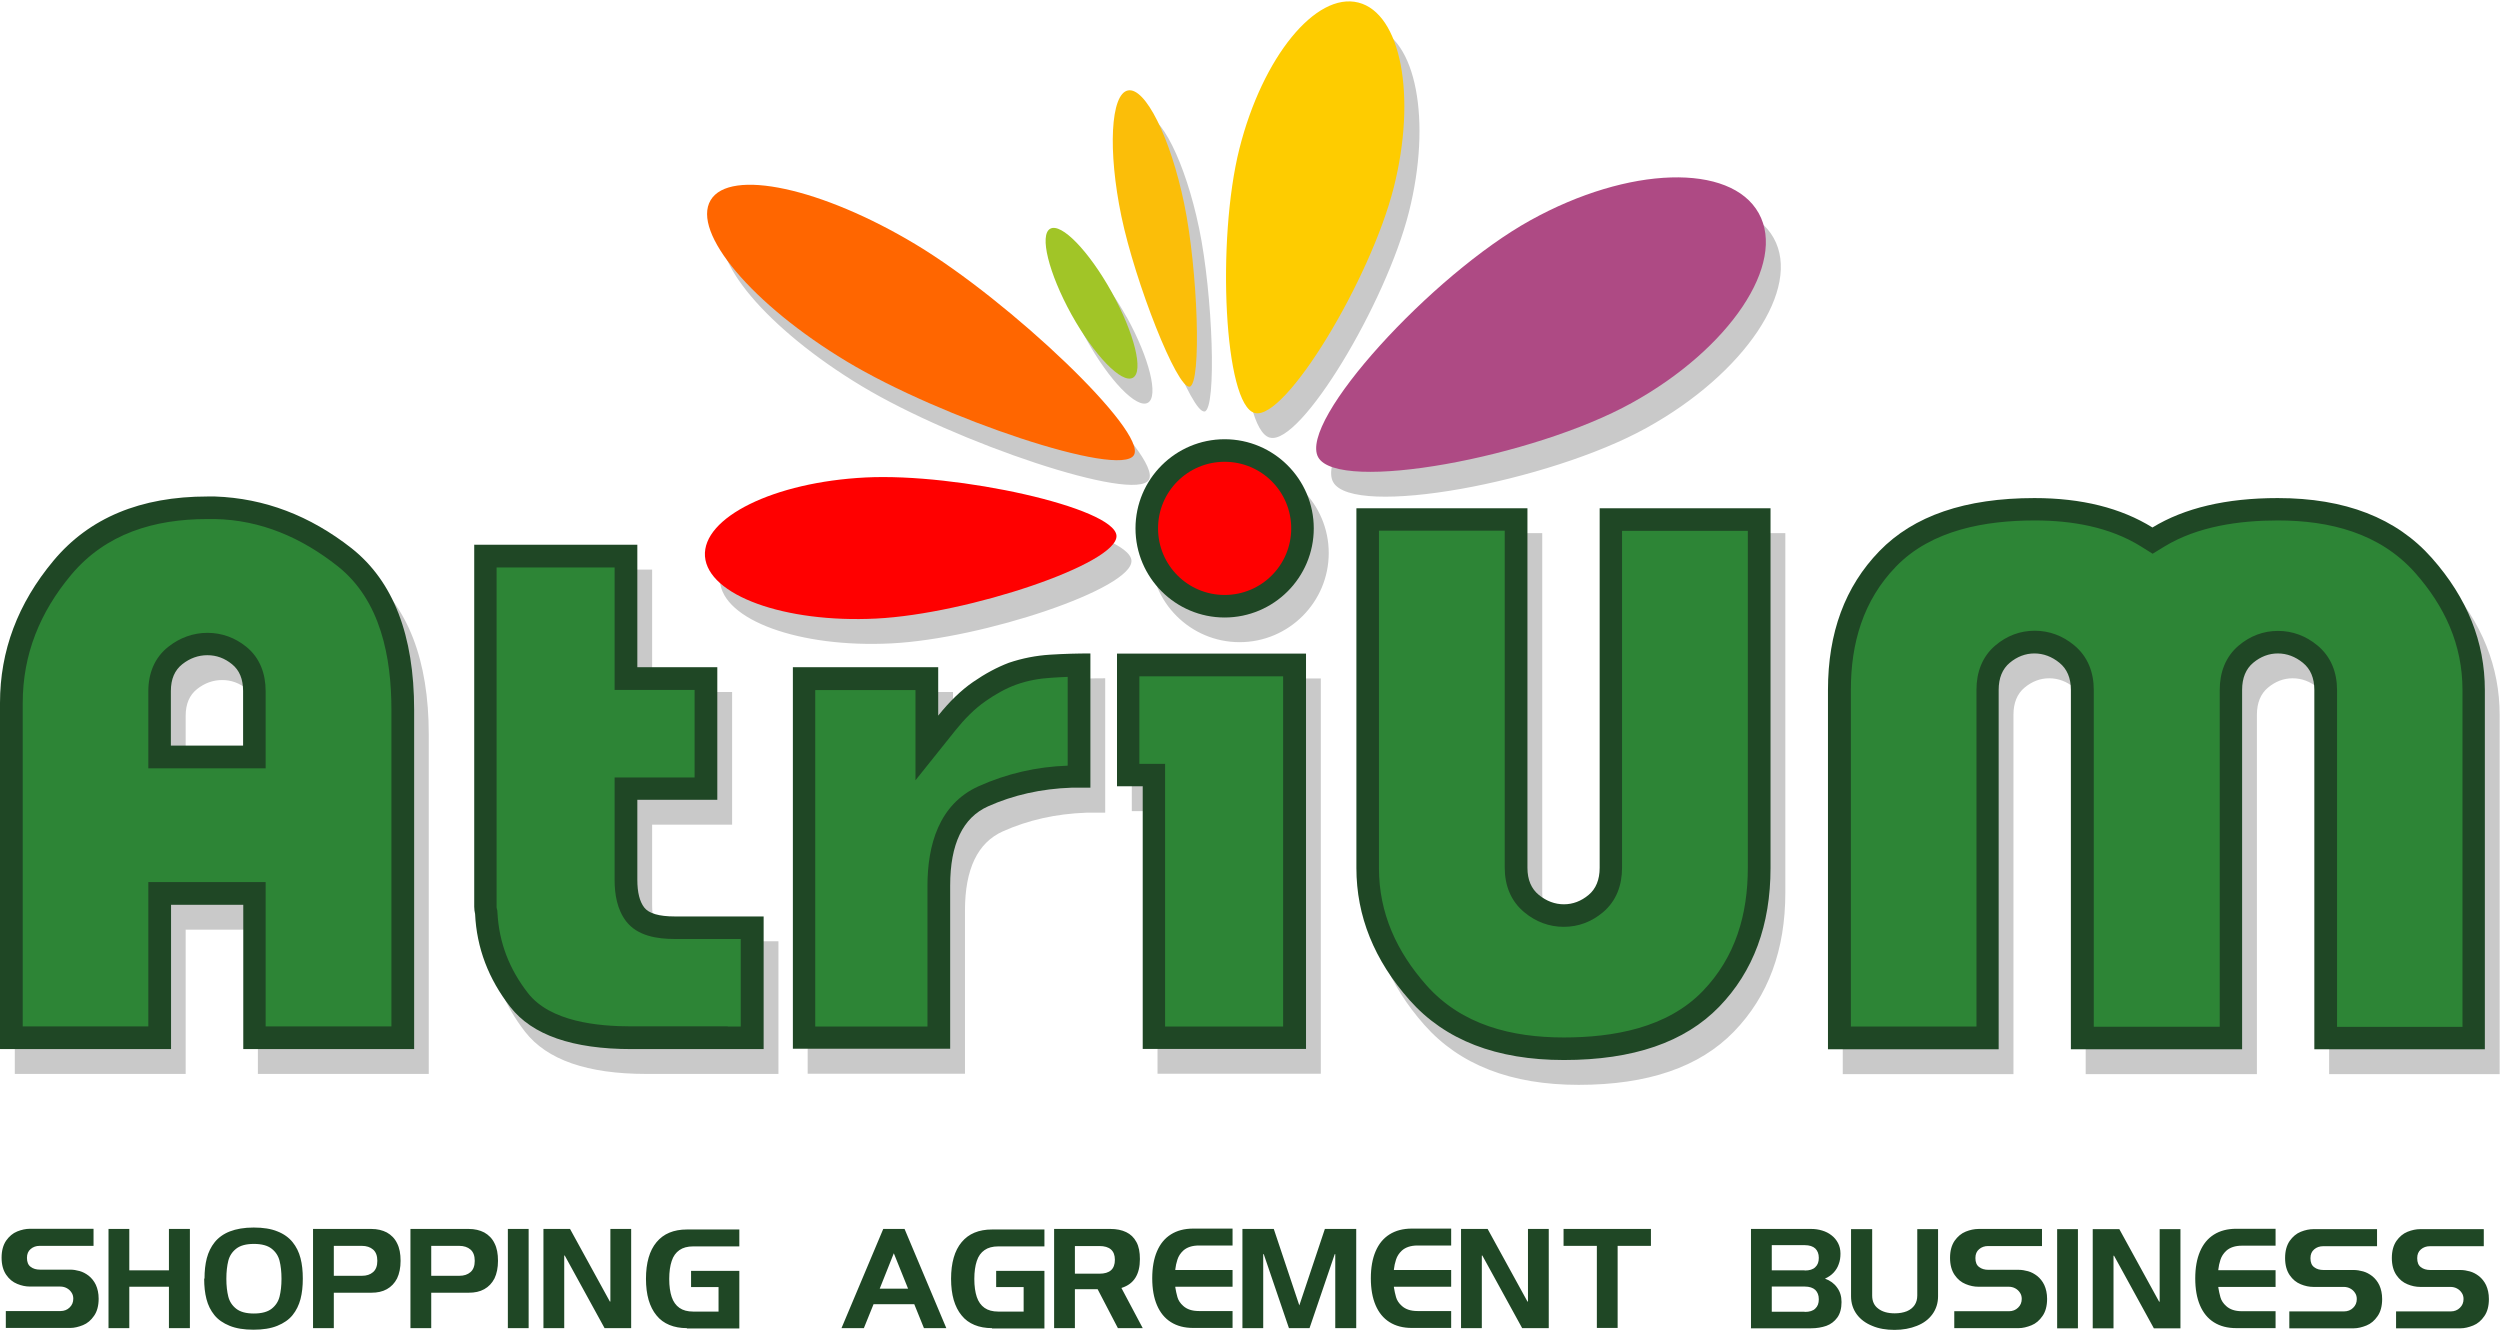
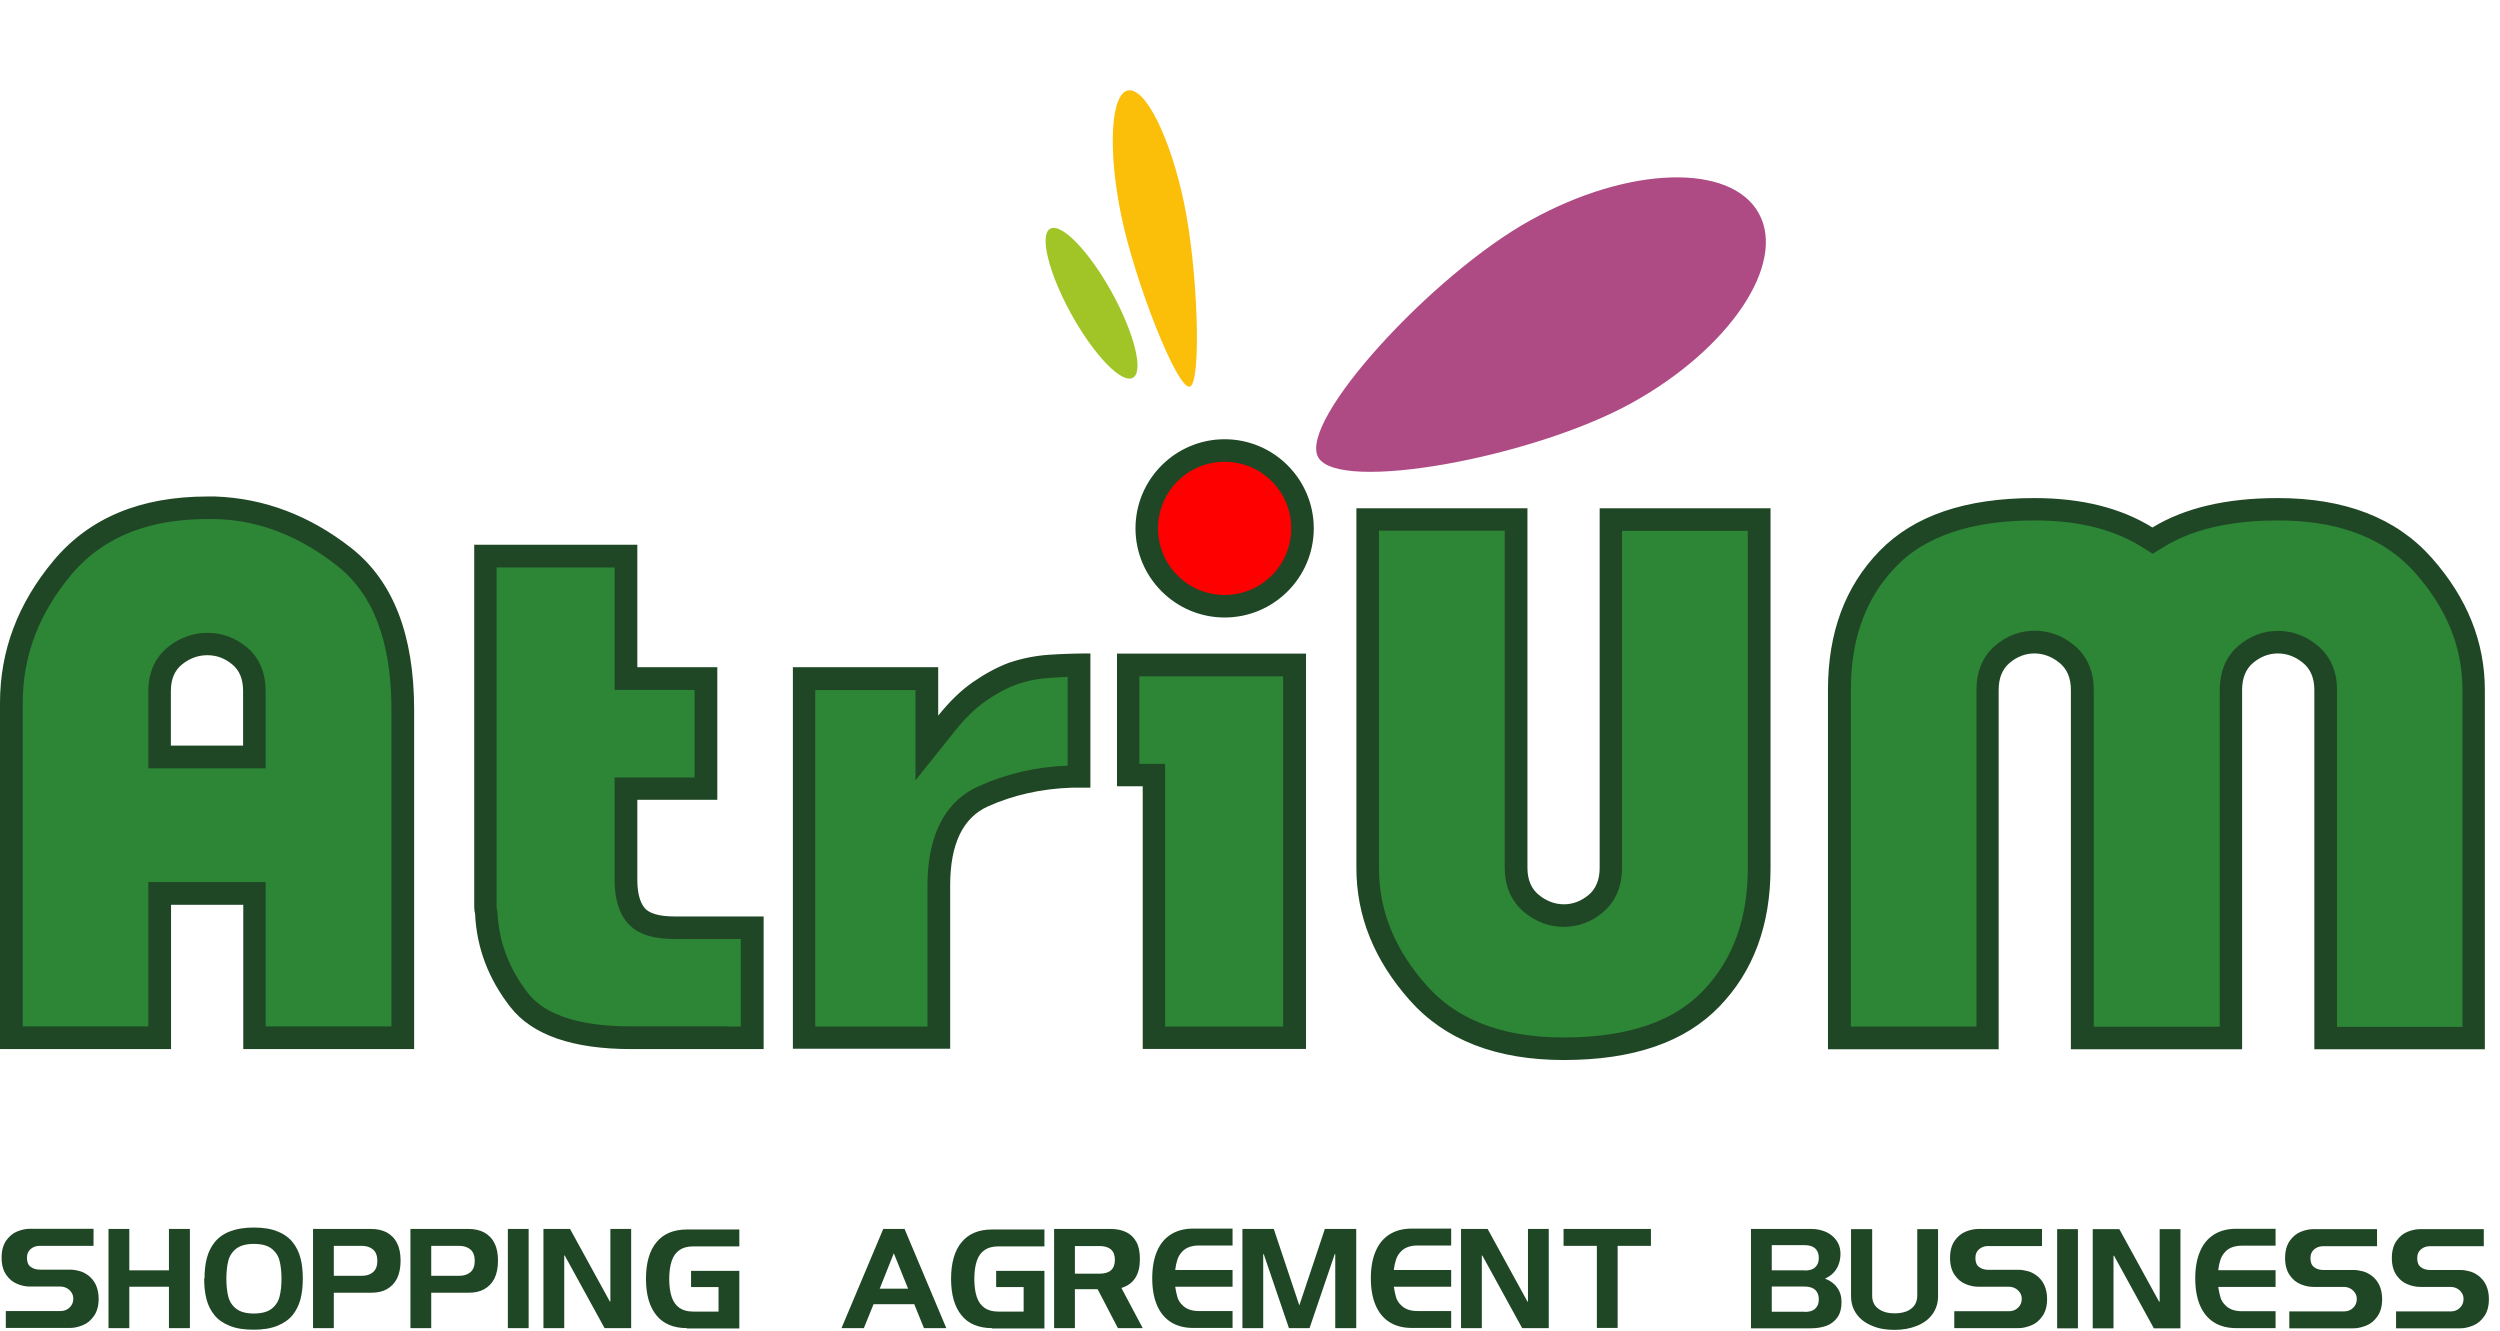
<svg xmlns="http://www.w3.org/2000/svg" xml:space="preserve" width="201px" height="107px" style="shape-rendering:geometricPrecision; text-rendering:geometricPrecision; image-rendering:optimizeQuality; fill-rule:evenodd; clip-rule:evenodd" viewBox="0 0 14.192 7.54">
  <defs>
    <style type="text/css">
   
    .fil7 {fill:#1F4725}
    .fil9 {fill:#2D8536}
    .fil4 {fill:#A1C527}
    .fil1 {fill:#AE4A84}
    .fil3 {fill:#FBBE09}
    .fil2 {fill:#FECC00}
    .fil0 {fill:#C9C9C9}
    .fil5 {fill:red}
    .fil6 {fill:#FF6600}
    .fil8 {fill:#1F4725;fill-rule:nonzero}
   
  </style>
  </defs>
  <g id="Слой_x0020_1">
    <g id="_483575976">
-       <path id="_273622472" class="fil0" d="M7.568 2.729c0.114,0.206 1.223,0.001 1.78,-0.308 0.557,-0.308 0.88,-0.791 0.721,-1.077 -0.159,-0.286 -0.739,-0.269 -1.296,0.04 -0.557,0.308 -1.319,1.139 -1.205,1.345zm6.623 3.361l-0.969 0 0 -2.04c0,-0.068 -0.022,-0.119 -0.065,-0.154 -0.043,-0.035 -0.091,-0.053 -0.142,-0.053 -0.051,0 -0.098,0.018 -0.14,0.053 -0.042,0.035 -0.063,0.087 -0.063,0.154l0 2.04 -0.002 0 -0.968 0 -0.002 0 0 -2.04c0,-0.068 -0.022,-0.119 -0.065,-0.154 -0.043,-0.035 -0.091,-0.053 -0.142,-0.053 -0.051,0 -0.098,0.018 -0.14,0.053 -0.042,0.035 -0.063,0.087 -0.063,0.154l0 2.04 -0.969 0 0 -2.04c0,-0.325 0.097,-0.587 0.292,-0.788 0.195,-0.201 0.488,-0.301 0.88,-0.301 0.268,0 0.491,0.056 0.67,0.167 0.182,-0.111 0.419,-0.167 0.711,-0.167 0.383,0 0.674,0.113 0.875,0.34 0.201,0.227 0.301,0.477 0.301,0.75l0 2.04zm-14.107 -0.002l0 -1.964c0,-0.296 0.101,-0.565 0.304,-0.808 0.203,-0.243 0.494,-0.364 0.873,-0.364 0.006,0 0.013,0 0.019,0 0.006,0 0.014,0 0.024,0 0.28,0.01 0.538,0.108 0.775,0.294 0.236,0.187 0.355,0.492 0.355,0.917l0 1.926 -0.97 0 0 -0.819 -0.41 0 0 0.819 -0.97 0zm1.38 -1.722l0 -0.31c0,-0.068 -0.021,-0.118 -0.063,-0.152 -0.042,-0.034 -0.088,-0.051 -0.14,-0.051 -0.051,0 -0.099,0.017 -0.142,0.051 -0.043,0.034 -0.065,0.084 -0.065,0.152l0 0.31 0.41 0zm1.311 -1.14l0.927 0 0 0.695 0.454 0 0 0.753 -0.454 0 0 0.454c0,0.071 0.013,0.123 0.039,0.157 0.026,0.034 0.084,0.051 0.174,0.051l0.174 0 0.068 0 0.262 0 0 0.753 -0.33 0 0 -0 -0.42 0c-0.335,0 -0.564,-0.08 -0.688,-0.239 -0.124,-0.159 -0.191,-0.335 -0.2,-0.528 -0.003,-0.013 -0.005,-0.027 -0.005,-0.041 0,-0.014 0,-0.03 0,-0.046l0 -2.008zm1.81 2.862l0 -2.167 0.825 0 0 0.275c0.064,-0.08 0.13,-0.144 0.198,-0.191 0.068,-0.047 0.135,-0.083 0.203,-0.109 0.077,-0.026 0.155,-0.041 0.234,-0.046 0.079,-0.005 0.155,-0.007 0.229,-0.007l0 0.763c-0.016,0 -0.034,0 -0.053,0 -0.019,0 -0.037,0 -0.053,0 -0.174,0.006 -0.332,0.042 -0.475,0.106 -0.143,0.064 -0.215,0.214 -0.215,0.449l0 0.927 -0.893 0zm1.84 -2.244l1.073 0 0 0.077 0 0.676 0 1.491 -0.927 0 0 -1.491 -0.146 0 0 -0.753zm1.36 -0.825l0.97 0 0 2.041c0,0.068 0.022,0.119 0.065,0.154 0.043,0.035 0.091,0.053 0.142,0.053 0.051,0 0.098,-0.018 0.14,-0.053 0.042,-0.035 0.063,-0.087 0.063,-0.154l0 -2.041 0.97 0 0 2.041c0,0.325 -0.097,0.588 -0.292,0.789 -0.195,0.201 -0.488,0.302 -0.881,0.302 -0.383,0 -0.675,-0.113 -0.876,-0.34 -0.201,-0.227 -0.302,-0.477 -0.302,-0.75l0 -2.041zm-0.748 -0.393c0.279,0 0.506,0.227 0.506,0.506 0,0.279 -0.227,0.506 -0.506,0.506 -0.279,0 -0.506,-0.227 -0.506,-0.506 0,-0.279 0.227,-0.506 0.506,-0.506zm-0.515 0.09c-0.078,0.132 -1.096,-0.21 -1.631,-0.532 -0.535,-0.322 -0.881,-0.732 -0.772,-0.915 0.109,-0.183 0.631,-0.07 1.166,0.252 0.535,0.322 1.315,1.063 1.237,1.195zm-0.099 0.458c0.012,0.159 -0.844,0.445 -1.364,0.471 -0.52,0.026 -0.955,-0.132 -0.972,-0.353 -0.016,-0.221 0.392,-0.422 0.912,-0.448 0.52,-0.026 1.412,0.171 1.424,0.33zm-0.027 -1.382c0.129,0.234 0.183,0.452 0.12,0.487 -0.063,0.035 -0.219,-0.126 -0.349,-0.36 -0.129,-0.234 -0.183,-0.452 -0.12,-0.486 0.063,-0.035 0.219,0.126 0.349,0.36zm0.442 0.536c-0.071,0.015 -0.309,-0.592 -0.387,-0.966 -0.078,-0.375 -0.061,-0.695 0.037,-0.715 0.098,-0.02 0.241,0.266 0.319,0.641 0.078,0.374 0.101,1.026 0.031,1.041zm0.372 0.149c0.174,0.044 0.657,-0.761 0.788,-1.28 0.131,-0.519 0.041,-0.989 -0.201,-1.05 -0.242,-0.061 -0.544,0.31 -0.675,0.829 -0.131,0.519 -0.087,1.457 0.087,1.501z" />
      <path id="_484820656" class="fil1" d="M7.483 2.588c0.114,0.206 1.223,0.001 1.78,-0.308 0.557,-0.308 0.88,-0.791 0.721,-1.077 -0.159,-0.286 -0.739,-0.269 -1.296,0.04 -0.557,0.308 -1.319,1.139 -1.205,1.345z" />
-       <path id="_484820704" class="fil2" d="M7.124 2.337c0.174,0.044 0.657,-0.761 0.788,-1.28 0.131,-0.519 0.041,-0.989 -0.201,-1.05 -0.242,-0.061 -0.544,0.31 -0.675,0.829 -0.131,0.519 -0.087,1.457 0.087,1.501z" />
      <path id="_480897560" class="fil3" d="M6.753 2.187c-0.071,0.015 -0.309,-0.592 -0.387,-0.966 -0.078,-0.375 -0.061,-0.695 0.037,-0.715 0.098,-0.02 0.241,0.266 0.319,0.641 0.078,0.374 0.101,1.026 0.031,1.041z" />
      <path id="_480897440" class="fil4" d="M6.311 1.651c0.129,0.234 0.183,0.452 0.12,0.486 -0.063,0.035 -0.219,-0.126 -0.349,-0.36 -0.129,-0.234 -0.183,-0.452 -0.12,-0.486 0.063,-0.035 0.219,0.126 0.349,0.36z" />
-       <path id="_484820304" class="fil5" d="M6.338 3.033c0.012,0.159 -0.844,0.445 -1.364,0.471 -0.52,0.026 -0.955,-0.132 -0.972,-0.353 -0.016,-0.221 0.392,-0.422 0.912,-0.448 0.52,-0.026 1.412,0.171 1.424,0.33z" />
-       <path id="_484820160" class="fil6" d="M6.437 2.576c-0.078,0.132 -1.096,-0.21 -1.631,-0.532 -0.535,-0.322 -0.881,-0.732 -0.772,-0.915 0.109,-0.183 0.631,-0.07 1.166,0.252 0.535,0.322 1.315,1.063 1.237,1.195z" />
      <path id="_484820232" class="fil7" d="M6.952 2.486c0.279,0 0.506,0.227 0.506,0.506 0,0.279 -0.227,0.506 -0.506,0.506 -0.279,0 -0.506,-0.227 -0.506,-0.506 0,-0.279 0.227,-0.506 0.506,-0.506z" />
-       <path id="_484820472" class="fil5" d="M6.952 2.614c0.209,0 0.378,0.169 0.378,0.378 0,0.209 -0.169,0.378 -0.378,0.378 -0.209,0 -0.378,-0.169 -0.378,-0.378 0,-0.209 0.169,-0.378 0.378,-0.378z" />
+       <path id="_484820472" class="fil5" d="M6.952 2.614c0.209,0 0.378,0.169 0.378,0.378 0,0.209 -0.169,0.378 -0.378,0.378 -0.209,0 -0.378,-0.169 -0.378,-0.378 0,-0.209 0.169,-0.378 0.378,-0.378" />
      <path id="_484820400" class="fil8" d="M14.107 5.949l-0.969 0 0 -2.04c0,-0.068 -0.022,-0.119 -0.065,-0.154 -0.043,-0.035 -0.091,-0.053 -0.142,-0.053 -0.051,0 -0.098,0.018 -0.14,0.053 -0.042,0.035 -0.063,0.087 -0.063,0.154l0 2.04 -0.002 0 -0.968 0 -0.002 0 0 -2.04c0,-0.068 -0.022,-0.119 -0.065,-0.154 -0.043,-0.035 -0.091,-0.053 -0.142,-0.053 -0.051,0 -0.098,0.018 -0.14,0.053 -0.042,0.035 -0.063,0.087 -0.063,0.154l0 2.04 -0.969 0 0 -2.04c0,-0.325 0.097,-0.587 0.292,-0.788 0.195,-0.201 0.488,-0.301 0.88,-0.301 0.268,0 0.491,0.056 0.67,0.167 0.182,-0.111 0.419,-0.167 0.711,-0.167 0.383,0 0.674,0.113 0.875,0.34 0.201,0.227 0.301,0.477 0.301,0.75l0 2.04zm-14.107 -0.002l0 -1.964c0,-0.296 0.101,-0.565 0.304,-0.808 0.203,-0.243 0.494,-0.364 0.874,-0.364 0.006,0 0.013,0 0.019,0 0.006,0 0.014,0 0.024,0 0.28,0.01 0.538,0.108 0.775,0.294 0.236,0.187 0.355,0.492 0.355,0.917l0 1.926 -0.97 0 0 -0.819 -0.41 0 0 0.819 -0.97 0zm1.38 -1.722l0 -0.31c0,-0.068 -0.021,-0.118 -0.063,-0.152 -0.042,-0.034 -0.088,-0.051 -0.14,-0.051 -0.051,0 -0.099,0.017 -0.142,0.051 -0.043,0.034 -0.065,0.084 -0.065,0.152l0 0.31 0.41 0zm1.311 -1.14l0.927 0 0 0.695 0.454 0 0 0.753 -0.454 0 0 0.454c0,0.071 0.013,0.123 0.039,0.157 0.026,0.034 0.084,0.051 0.174,0.051l0.174 0 0.068 0 0.262 0 0 0.753 -0.33 0 0 -0 -0.42 0c-0.335,0 -0.564,-0.08 -0.688,-0.239 -0.124,-0.159 -0.191,-0.335 -0.2,-0.528 -0.003,-0.013 -0.005,-0.027 -0.005,-0.041 0,-0.014 0,-0.03 0,-0.046l0 -2.008zm1.81 2.862l0 -2.167 0.825 0 0 0.275c0.064,-0.08 0.13,-0.144 0.198,-0.191 0.068,-0.047 0.135,-0.083 0.203,-0.109 0.077,-0.026 0.155,-0.041 0.234,-0.046 0.079,-0.005 0.155,-0.007 0.229,-0.007l0 0.762c-0.016,0 -0.034,0 -0.053,0 -0.019,0 -0.037,0 -0.053,0 -0.174,0.006 -0.332,0.042 -0.475,0.106 -0.143,0.064 -0.215,0.214 -0.215,0.449l0 0.927 -0.893 0zm1.84 -2.244l1.073 0 0 0.077 0 0.676 0 1.491 -0.927 0 0 -1.491 -0.146 0 0 -0.753zm1.36 -0.825l0.97 0 0 2.041c0,0.068 0.022,0.119 0.065,0.154 0.043,0.035 0.091,0.053 0.142,0.053 0.051,0 0.098,-0.018 0.14,-0.053 0.042,-0.035 0.063,-0.087 0.063,-0.154l0 -2.041 0.97 0 0 2.041c0,0.325 -0.097,0.588 -0.292,0.789 -0.195,0.201 -0.488,0.302 -0.881,0.302 -0.383,0 -0.675,-0.113 -0.876,-0.34 -0.201,-0.227 -0.302,-0.477 -0.302,-0.75l0 -2.041z" />
      <path id="_277650224" class="fil9" d="M13.979 5.821l0 -1.912c0,-0.257 -0.101,-0.475 -0.269,-0.665 -0.201,-0.226 -0.486,-0.297 -0.779,-0.297 -0.218,0 -0.455,0.033 -0.644,0.148l-0.067 0.041 -0.067 -0.042c-0.179,-0.111 -0.394,-0.147 -0.602,-0.147 -0.279,0 -0.586,0.053 -0.788,0.262 -0.186,0.192 -0.256,0.435 -0.256,0.699l0 1.912 0.713 0 0 -1.912c0,-0.098 0.032,-0.188 0.108,-0.252 0.064,-0.054 0.139,-0.083 0.223,-0.083 0.083,0 0.159,0.029 0.223,0.082 0.078,0.064 0.112,0.154 0.112,0.254l0 1.912 0.715 0 0 -1.912c0,-0.098 0.032,-0.188 0.108,-0.252 0.064,-0.054 0.139,-0.083 0.223,-0.083 0.083,0 0.159,0.029 0.223,0.082 0.078,0.064 0.112,0.154 0.112,0.254l0 1.912 0.713 0zm-13.851 -0.002l0.714 0 0 -0.819 0.666 0 0 0.819 0.714 0 0 -1.797c0,-0.297 -0.06,-0.622 -0.306,-0.816 -0.204,-0.161 -0.435,-0.262 -0.697,-0.267 -0.007,-0 -0.015,3.99482e-005 -0.022,3.99482e-005 -0.006,0 -0.013,0 -0.019,0 -0.302,0 -0.578,0.082 -0.775,0.318 -0.176,0.211 -0.274,0.45 -0.274,0.726l0 1.836zm1.38 -1.465l-0.666 0 0 -0.438c0,-0.1 0.035,-0.191 0.115,-0.253 0.064,-0.05 0.139,-0.078 0.221,-0.078 0.082,0 0.157,0.028 0.22,0.079 0.078,0.063 0.11,0.154 0.11,0.252l0 0.438zm2.623 1.466l0.074 0 0 -0.497 -0.375 0c-0.099,0 -0.212,-0.017 -0.276,-0.101 -0.051,-0.067 -0.065,-0.153 -0.065,-0.234l0 -0.582 0.454 0 0 -0.497 -0.454 0 0 -0.695 -0.67 0 0 1.879c0,0.015 0,0.031 0,0.046 0,0.003 0,0.007 0.001,0.01l0.003 0.012 0.001 0.013c0.009,0.171 0.068,0.321 0.173,0.456 0.127,0.163 0.397,0.189 0.587,0.189l0.548 0 0 0zm0.497 -0l0.637 0 0 -0.798c0,-0.23 0.064,-0.464 0.29,-0.566 0.16,-0.072 0.33,-0.111 0.506,-0.117l0 -0.504c-0.031,0.001 -0.062,0.003 -0.093,0.005 -0.068,0.004 -0.135,0.016 -0.199,0.039 -0.061,0.022 -0.12,0.056 -0.173,0.093 -0.065,0.045 -0.122,0.104 -0.171,0.165l-0.228 0.285 0 -0.512 -0.569 0 0 1.911zm1.84 -1.988l0 0.497 0.146 0 0 1.491 0.67 0 0 -1.988 -0.817 0zm1.36 -0.825l0 1.913c0,0.257 0.101,0.475 0.269,0.665 0.201,0.227 0.486,0.297 0.78,0.297 0.28,0 0.586,-0.053 0.789,-0.263 0.186,-0.193 0.256,-0.435 0.256,-0.7l0 -1.913 -0.714 0 0 1.913c0,0.098 -0.032,0.188 -0.108,0.252 -0.064,0.054 -0.139,0.083 -0.223,0.083 -0.083,0 -0.159,-0.029 -0.223,-0.082 -0.078,-0.064 -0.112,-0.154 -0.112,-0.254l0 -1.913 -0.714 0z" />
      <path id="_483576696" class="fil8" d="M0.531 6.969l0 0.096 -0.306 0c-0.02,0 -0.037,0.006 -0.051,0.018 -0.014,0.012 -0.021,0.028 -0.021,0.05 0,0.024 0.007,0.041 0.021,0.051 0.014,0.011 0.032,0.016 0.053,0.016l0.172 0c0.017,0 0.035,0.003 0.053,0.008 0.018,0.005 0.035,0.014 0.052,0.027 0.016,0.013 0.03,0.03 0.04,0.051 0.01,0.022 0.016,0.048 0.016,0.079 0,0.04 -0.009,0.073 -0.026,0.097 -0.017,0.025 -0.038,0.043 -0.063,0.053 -0.025,0.01 -0.049,0.016 -0.072,0.016l-0.366 0 0 -0.096 0.311 0c0.02,0 0.038,-0.007 0.051,-0.02 0.014,-0.013 0.021,-0.03 0.021,-0.05 0,-0.013 -0.003,-0.025 -0.01,-0.035 -0.007,-0.011 -0.016,-0.019 -0.027,-0.025 -0.011,-0.006 -0.024,-0.009 -0.037,-0.009l-0.172 0c-0.024,0 -0.048,-0.005 -0.072,-0.015 -0.025,-0.01 -0.046,-0.027 -0.063,-0.052 -0.017,-0.025 -0.026,-0.057 -0.026,-0.097 0,-0.04 0.009,-0.072 0.026,-0.097 0.017,-0.024 0.038,-0.042 0.063,-0.052 0.025,-0.01 0.049,-0.015 0.072,-0.015l0.36 0zm0.085 0.563l0 -0.563 0.118 0 0 0.235 0.225 0 0 -0.235 0.119 0 0 0.563 -0.119 0 0 -0.235 -0.225 0 0 0.235 -0.118 0zm0.545 -0.281c0,-0.043 0.004,-0.081 0.013,-0.116 0.009,-0.034 0.024,-0.065 0.045,-0.091 0.021,-0.026 0.05,-0.047 0.086,-0.061 0.036,-0.014 0.081,-0.022 0.135,-0.022 0.054,0 0.099,0.007 0.135,0.022 0.036,0.014 0.065,0.035 0.086,0.061 0.021,0.026 0.036,0.056 0.045,0.091 0.009,0.034 0.013,0.073 0.013,0.116 0,0.043 -0.004,0.081 -0.013,0.116 -0.009,0.034 -0.024,0.065 -0.045,0.091 -0.021,0.026 -0.05,0.046 -0.087,0.061 -0.037,0.015 -0.082,0.022 -0.135,0.022 -0.053,0 -0.098,-0.007 -0.135,-0.022 -0.037,-0.015 -0.066,-0.035 -0.087,-0.061 -0.021,-0.026 -0.036,-0.056 -0.045,-0.091 -0.009,-0.035 -0.013,-0.073 -0.013,-0.116zm0.28 -0.197c-0.044,0 -0.077,0.009 -0.1,0.027 -0.023,0.018 -0.038,0.041 -0.045,0.069 -0.007,0.028 -0.011,0.062 -0.011,0.102 0,0.04 0.004,0.073 0.011,0.101 0.007,0.028 0.022,0.051 0.045,0.069 0.023,0.018 0.056,0.027 0.1,0.027 0.044,0 0.078,-0.009 0.101,-0.027 0.023,-0.018 0.038,-0.041 0.045,-0.069 0.007,-0.028 0.011,-0.062 0.011,-0.101 0,-0.04 -0.004,-0.074 -0.011,-0.102 -0.007,-0.028 -0.022,-0.051 -0.045,-0.069 -0.023,-0.018 -0.057,-0.027 -0.1,-0.027zm0.454 0.277l0 0.201 -0.118 0 0 -0.563 0.331 0c0.034,0 0.063,0.007 0.088,0.02 0.025,0.014 0.045,0.034 0.058,0.061 0.014,0.027 0.02,0.06 0.02,0.1 0,0.039 -0.007,0.073 -0.02,0.1 -0.014,0.027 -0.033,0.047 -0.058,0.061 -0.025,0.014 -0.054,0.02 -0.088,0.02l-0.212 0zm0 -0.265l0 0.169 0.159 0c0.027,0 0.048,-0.007 0.064,-0.021 0.016,-0.014 0.024,-0.035 0.024,-0.064 0,-0.029 -0.008,-0.05 -0.024,-0.064 -0.016,-0.014 -0.038,-0.021 -0.064,-0.021l-0.159 0zm0.553 0.265l0 0.201 -0.118 0 0 -0.563 0.331 0c0.034,0 0.063,0.007 0.088,0.02 0.025,0.014 0.045,0.034 0.058,0.061 0.014,0.027 0.02,0.06 0.02,0.1 0,0.039 -0.007,0.073 -0.02,0.1 -0.014,0.027 -0.033,0.047 -0.058,0.061 -0.025,0.014 -0.054,0.02 -0.088,0.02l-0.212 0zm0 -0.265l0 0.169 0.159 0c0.027,0 0.048,-0.007 0.064,-0.021 0.016,-0.014 0.024,-0.035 0.024,-0.064 0,-0.029 -0.008,-0.05 -0.024,-0.064 -0.016,-0.014 -0.038,-0.021 -0.064,-0.021l-0.159 0zm0.553 0.466l-0.118 0 0 -0.563 0.118 0 0 0.563zm0.202 0l-0.118 0 0 -0.563 0.151 0 0.226 0.412 0.003 0 0 -0.412 0.118 0 0 0.563 -0.151 0 -0.226 -0.412 -0.003 0 0 0.412zm0.696 0c-0.037,0 -0.07,-0.006 -0.099,-0.018 -0.029,-0.012 -0.054,-0.03 -0.073,-0.054 -0.02,-0.024 -0.035,-0.054 -0.045,-0.088 -0.01,-0.035 -0.015,-0.075 -0.015,-0.12 0,-0.045 0.005,-0.085 0.015,-0.12 0.01,-0.035 0.025,-0.064 0.045,-0.088 0.02,-0.024 0.044,-0.042 0.073,-0.054 0.029,-0.012 0.062,-0.018 0.1,-0.018l0.297 0 0 0.096 -0.262 0c-0.032,0 -0.058,0.007 -0.078,0.021 -0.02,0.014 -0.035,0.034 -0.044,0.062 -0.009,0.027 -0.014,0.061 -0.014,0.102 0,0.041 0.005,0.075 0.014,0.102 0.009,0.027 0.024,0.048 0.044,0.062 0.02,0.014 0.046,0.021 0.078,0.021l0.144 0 0 -0.139 -0.156 0 0 -0.092 0.274 0 0 0.327 -0.297 0zm0.878 0l0.237 -0.563 0.121 0 0.237 0.563 -0.127 0 -0.055 -0.136 -0.231 0 -0.055 0.136 -0.127 0zm0.297 -0.425l-0.08 0.201 0.161 0 -0.081 -0.201zm0.557 0.425c-0.037,0 -0.07,-0.006 -0.099,-0.018 -0.029,-0.012 -0.054,-0.03 -0.073,-0.054 -0.02,-0.024 -0.035,-0.054 -0.045,-0.088 -0.01,-0.035 -0.015,-0.075 -0.015,-0.12 0,-0.045 0.005,-0.085 0.015,-0.12 0.01,-0.035 0.025,-0.064 0.045,-0.088 0.02,-0.024 0.044,-0.042 0.073,-0.054 0.029,-0.012 0.062,-0.018 0.1,-0.018l0.297 0 0 0.096 -0.262 0c-0.032,0 -0.058,0.007 -0.078,0.021 -0.02,0.014 -0.035,0.034 -0.044,0.062 -0.009,0.027 -0.014,0.061 -0.014,0.102 0,0.041 0.005,0.075 0.014,0.102 0.009,0.027 0.024,0.048 0.044,0.062 0.02,0.014 0.046,0.021 0.078,0.021l0.144 0 0 -0.139 -0.156 0 0 -0.092 0.274 0 0 0.327 -0.297 0zm0.471 -0.466l0 0.157 0.139 0c0.059,0 0.088,-0.026 0.088,-0.079 0,-0.052 -0.03,-0.078 -0.088,-0.078l-0.139 0zm0.128 0.245l-0.128 0 0 0.221 -0.118 0 0 -0.563 0.32 0c0.034,0 0.064,0.006 0.089,0.018 0.025,0.012 0.044,0.03 0.058,0.056 0.014,0.025 0.02,0.058 0.02,0.097 0,0.087 -0.034,0.141 -0.102,0.163l-0.003 0.001 0.121 0.228 -0.141 0 -0.115 -0.221zm0.767 -0.106l0 0.092 -0.325 0 0 0.004c0.003,0.019 0.007,0.037 0.012,0.055 0.005,0.018 0.016,0.035 0.033,0.05 0.021,0.019 0.05,0.029 0.089,0.029l0.191 0 0 0.096 -0.223 0c-0.05,0 -0.092,-0.011 -0.127,-0.033 -0.035,-0.022 -0.061,-0.054 -0.079,-0.096 -0.018,-0.042 -0.027,-0.093 -0.027,-0.153 0,-0.06 0.009,-0.111 0.027,-0.153 0.018,-0.042 0.044,-0.074 0.079,-0.096 0.035,-0.022 0.077,-0.033 0.127,-0.033l0.223 0 0 0.096 -0.191 0c-0.038,0 -0.068,0.01 -0.089,0.029 -0.016,0.015 -0.027,0.032 -0.033,0.051 -0.006,0.018 -0.01,0.037 -0.012,0.055l-0 0.004 0.325 0zm0.174 0.327l-0.118 0 0 -0.563 0.178 0 0.145 0.434 0.145 -0.434 0.178 0 0 0.563 -0.119 0 0 -0.42 -0.003 0 -0.143 0.42 -0.117 0 -0.143 -0.42 -0.003 0 0 0.42zm1.067 -0.327l0 0.092 -0.325 0 0 0.004c0.003,0.019 0.007,0.037 0.012,0.055 0.005,0.018 0.016,0.035 0.033,0.05 0.021,0.019 0.05,0.029 0.089,0.029l0.191 0 0 0.096 -0.223 0c-0.05,0 -0.092,-0.011 -0.127,-0.033 -0.035,-0.022 -0.061,-0.054 -0.079,-0.096 -0.018,-0.042 -0.027,-0.093 -0.027,-0.153 0,-0.06 0.009,-0.111 0.027,-0.153 0.018,-0.042 0.044,-0.074 0.079,-0.096 0.035,-0.022 0.077,-0.033 0.127,-0.033l0.223 0 0 0.096 -0.191 0c-0.038,0 -0.068,0.01 -0.089,0.029 -0.016,0.015 -0.027,0.032 -0.033,0.051 -0.006,0.018 -0.01,0.037 -0.012,0.055l-0 0.004 0.325 0zm0.174 0.327l-0.118 0 0 -0.563 0.151 0 0.226 0.412 0.003 0 0 -0.412 0.118 0 0 0.563 -0.151 0 -0.226 -0.412 -0.003 0 0 0.412zm0.464 -0.563l0.496 0 0 0.096 -0.189 0 0 0.466 -0.118 0 0 -0.466 -0.189 0 0 -0.096zm1.064 0.563l0 -0.563 0.342 0c0.022,0 0.042,0.003 0.062,0.009 0.02,0.006 0.038,0.015 0.053,0.027 0.016,0.012 0.028,0.027 0.037,0.044 0.009,0.017 0.014,0.037 0.014,0.06 0,0.022 -0.003,0.042 -0.01,0.06 -0.006,0.018 -0.016,0.034 -0.029,0.048 -0.013,0.014 -0.029,0.025 -0.049,0.034 0.03,0.011 0.053,0.028 0.069,0.051 0.017,0.023 0.025,0.05 0.025,0.082 0,0.036 -0.008,0.066 -0.024,0.088 -0.016,0.022 -0.037,0.038 -0.062,0.047 -0.026,0.009 -0.055,0.014 -0.087,0.014l-0.342 0zm0.305 -0.327c0.027,0 0.047,-0.006 0.06,-0.019 0.014,-0.013 0.02,-0.03 0.02,-0.053 0,-0.023 -0.007,-0.04 -0.02,-0.053 -0.013,-0.012 -0.033,-0.019 -0.06,-0.019l-0.187 0 0 0.143 0.187 0zm0 0.235c0.027,0 0.047,-0.006 0.06,-0.019 0.014,-0.013 0.02,-0.03 0.02,-0.053 0,-0.023 -0.007,-0.04 -0.02,-0.053 -0.013,-0.012 -0.033,-0.019 -0.06,-0.019l-0.187 0 0 0.143 0.187 0zm0.265 -0.47l0.118 0 0 0.377c0,0.032 0.011,0.057 0.034,0.074 0.023,0.018 0.054,0.027 0.094,0.027 0.026,0 0.049,-0.004 0.069,-0.012 0.019,-0.008 0.034,-0.02 0.044,-0.035 0.01,-0.015 0.015,-0.033 0.015,-0.054l0 -0.377 0.118 0 0 0.381c0,0.039 -0.011,0.073 -0.032,0.102 -0.021,0.029 -0.05,0.051 -0.088,0.066 -0.037,0.015 -0.08,0.023 -0.127,0.023 -0.047,0 -0.09,-0.007 -0.127,-0.023 -0.037,-0.015 -0.067,-0.037 -0.088,-0.066 -0.021,-0.029 -0.032,-0.063 -0.032,-0.102l0 -0.381zm1.082 0l0 0.096 -0.306 0c-0.02,0 -0.037,0.006 -0.051,0.018 -0.014,0.012 -0.021,0.028 -0.021,0.05 0,0.024 0.007,0.041 0.021,0.051 0.014,0.011 0.032,0.016 0.053,0.016l0.172 0c0.017,0 0.035,0.003 0.053,0.008 0.018,0.005 0.035,0.014 0.052,0.027 0.016,0.013 0.03,0.03 0.04,0.051 0.01,0.022 0.016,0.048 0.016,0.079 0,0.04 -0.009,0.073 -0.026,0.097 -0.017,0.025 -0.038,0.043 -0.063,0.053 -0.025,0.01 -0.049,0.016 -0.072,0.016l-0.366 0 0 -0.096 0.311 0c0.02,0 0.038,-0.007 0.051,-0.02 0.014,-0.013 0.021,-0.03 0.021,-0.05 0,-0.013 -0.003,-0.025 -0.01,-0.035 -0.007,-0.011 -0.016,-0.019 -0.027,-0.025 -0.011,-0.006 -0.024,-0.009 -0.037,-0.009l-0.172 0c-0.024,0 -0.048,-0.005 -0.072,-0.015 -0.025,-0.01 -0.046,-0.027 -0.063,-0.052 -0.017,-0.025 -0.026,-0.057 -0.026,-0.097 0,-0.04 0.009,-0.072 0.026,-0.097 0.017,-0.024 0.038,-0.042 0.063,-0.052 0.025,-0.01 0.049,-0.015 0.072,-0.015l0.36 0zm0.204 0.563l-0.118 0 0 -0.563 0.118 0 0 0.563zm0.202 0l-0.118 0 0 -0.563 0.151 0 0.226 0.412 0.003 0 0 -0.412 0.118 0 0 0.563 -0.151 0 -0.226 -0.412 -0.003 0 0 0.412zm0.92 -0.327l0 0.092 -0.325 0 0 0.004c0.003,0.019 0.007,0.037 0.012,0.055 0.005,0.018 0.016,0.035 0.033,0.05 0.021,0.019 0.05,0.029 0.089,0.029l0.191 0 0 0.096 -0.223 0c-0.05,0 -0.092,-0.011 -0.127,-0.033 -0.035,-0.022 -0.061,-0.054 -0.079,-0.096 -0.018,-0.042 -0.027,-0.093 -0.027,-0.153 0,-0.06 0.009,-0.111 0.027,-0.153 0.018,-0.042 0.044,-0.074 0.079,-0.096 0.035,-0.022 0.077,-0.033 0.127,-0.033l0.223 0 0 0.096 -0.191 0c-0.038,0 -0.068,0.01 -0.089,0.029 -0.016,0.015 -0.027,0.032 -0.033,0.051 -0.006,0.018 -0.01,0.037 -0.012,0.055l-0 0.004 0.325 0zm0.576 -0.235l0 0.096 -0.306 0c-0.02,0 -0.037,0.006 -0.051,0.018 -0.014,0.012 -0.021,0.028 -0.021,0.05 0,0.024 0.007,0.041 0.021,0.051 0.014,0.011 0.032,0.016 0.053,0.016l0.172 0c0.017,0 0.035,0.003 0.053,0.008 0.018,0.005 0.035,0.014 0.052,0.027 0.016,0.013 0.03,0.03 0.04,0.051 0.01,0.022 0.016,0.048 0.016,0.079 0,0.04 -0.009,0.073 -0.026,0.097 -0.017,0.025 -0.038,0.043 -0.063,0.053 -0.025,0.01 -0.049,0.016 -0.072,0.016l-0.366 0 0 -0.096 0.311 0c0.02,0 0.038,-0.007 0.051,-0.02 0.014,-0.013 0.021,-0.03 0.021,-0.05 0,-0.013 -0.003,-0.025 -0.01,-0.035 -0.007,-0.011 -0.016,-0.019 -0.027,-0.025 -0.011,-0.006 -0.024,-0.009 -0.037,-0.009l-0.172 0c-0.024,0 -0.048,-0.005 -0.072,-0.015 -0.025,-0.01 -0.046,-0.027 -0.063,-0.052 -0.017,-0.025 -0.026,-0.057 -0.026,-0.097 0,-0.04 0.009,-0.072 0.026,-0.097 0.017,-0.024 0.038,-0.042 0.063,-0.052 0.025,-0.01 0.049,-0.015 0.072,-0.015l0.36 0zm0.606 0l0 0.096 -0.306 0c-0.02,0 -0.037,0.006 -0.051,0.018 -0.014,0.012 -0.021,0.028 -0.021,0.05 0,0.024 0.007,0.041 0.021,0.051 0.014,0.011 0.032,0.016 0.053,0.016l0.172 0c0.017,0 0.035,0.003 0.053,0.008 0.018,0.005 0.035,0.014 0.052,0.027 0.016,0.013 0.03,0.03 0.04,0.051 0.01,0.022 0.016,0.048 0.016,0.079 0,0.04 -0.009,0.073 -0.026,0.097 -0.017,0.025 -0.038,0.043 -0.063,0.053 -0.025,0.01 -0.049,0.016 -0.072,0.016l-0.366 0 0 -0.096 0.311 0c0.02,0 0.038,-0.007 0.051,-0.02 0.014,-0.013 0.021,-0.03 0.021,-0.05 0,-0.013 -0.003,-0.025 -0.01,-0.035 -0.007,-0.011 -0.016,-0.019 -0.027,-0.025 -0.011,-0.006 -0.024,-0.009 -0.037,-0.009l-0.172 0c-0.024,0 -0.048,-0.005 -0.072,-0.015 -0.025,-0.01 -0.046,-0.027 -0.063,-0.052 -0.017,-0.025 -0.026,-0.057 -0.026,-0.097 0,-0.04 0.009,-0.072 0.026,-0.097 0.017,-0.024 0.038,-0.042 0.063,-0.052 0.025,-0.01 0.049,-0.015 0.072,-0.015l0.36 0z" />
    </g>
  </g>
</svg>